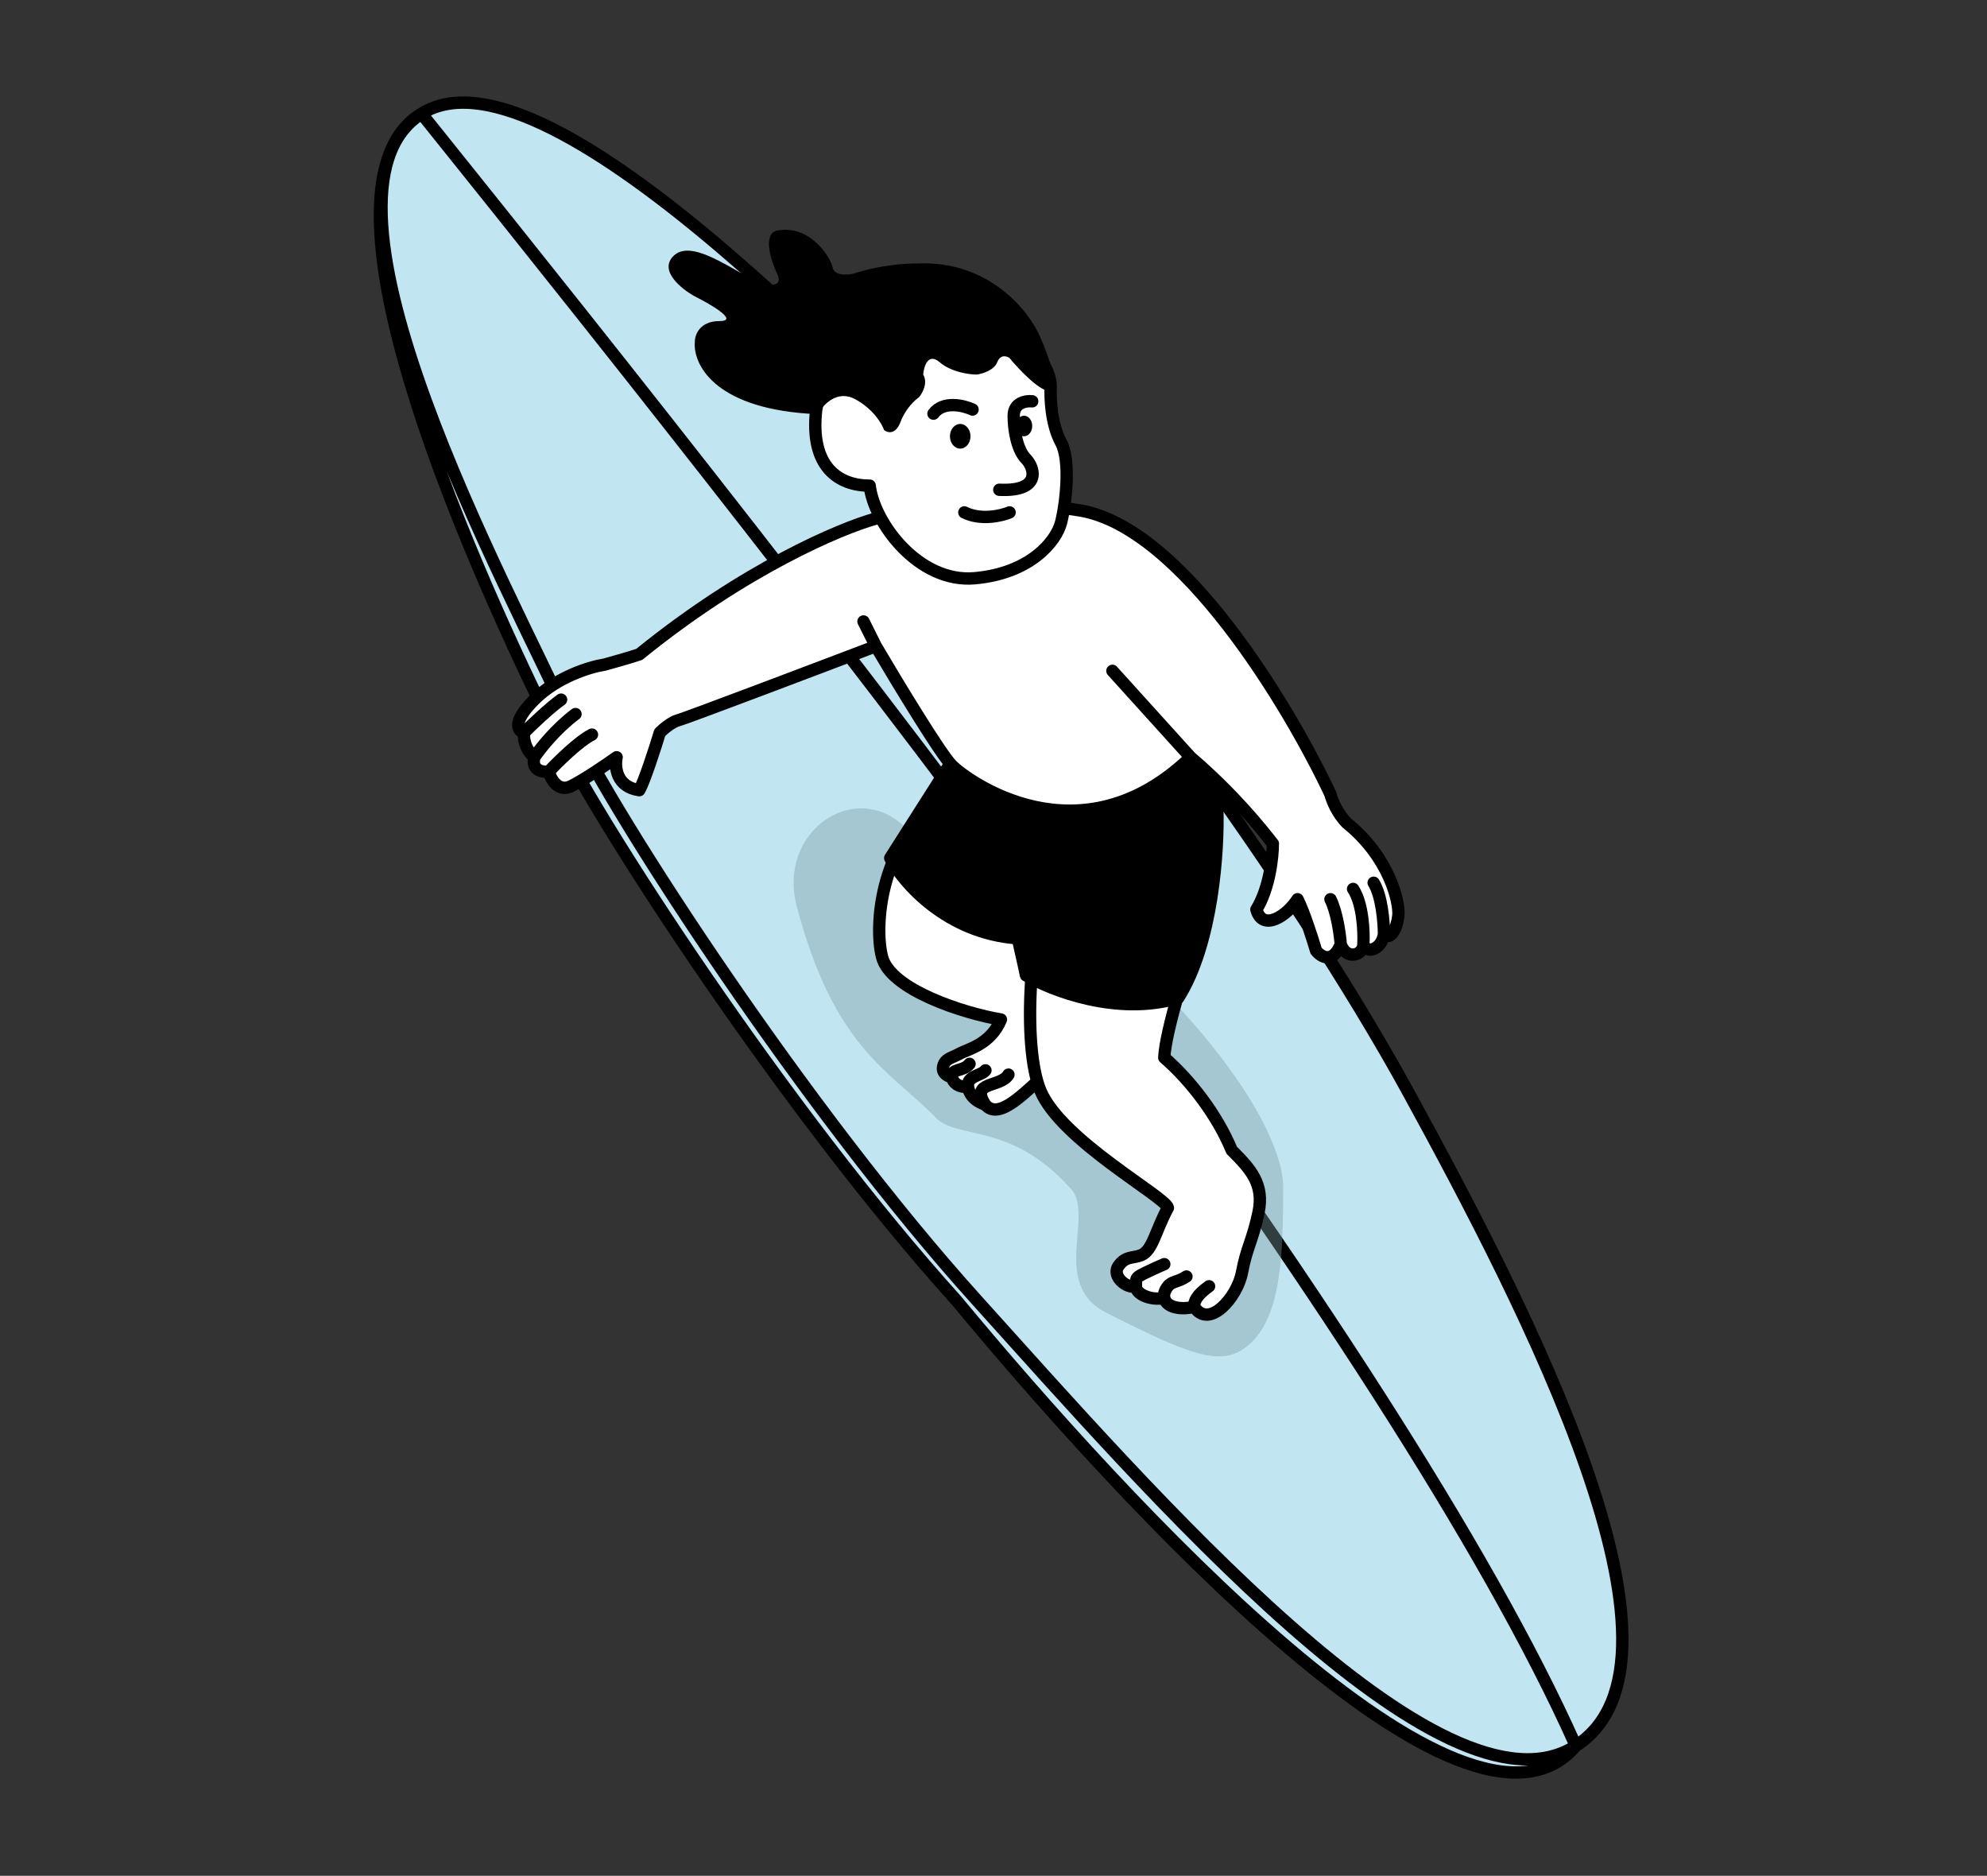
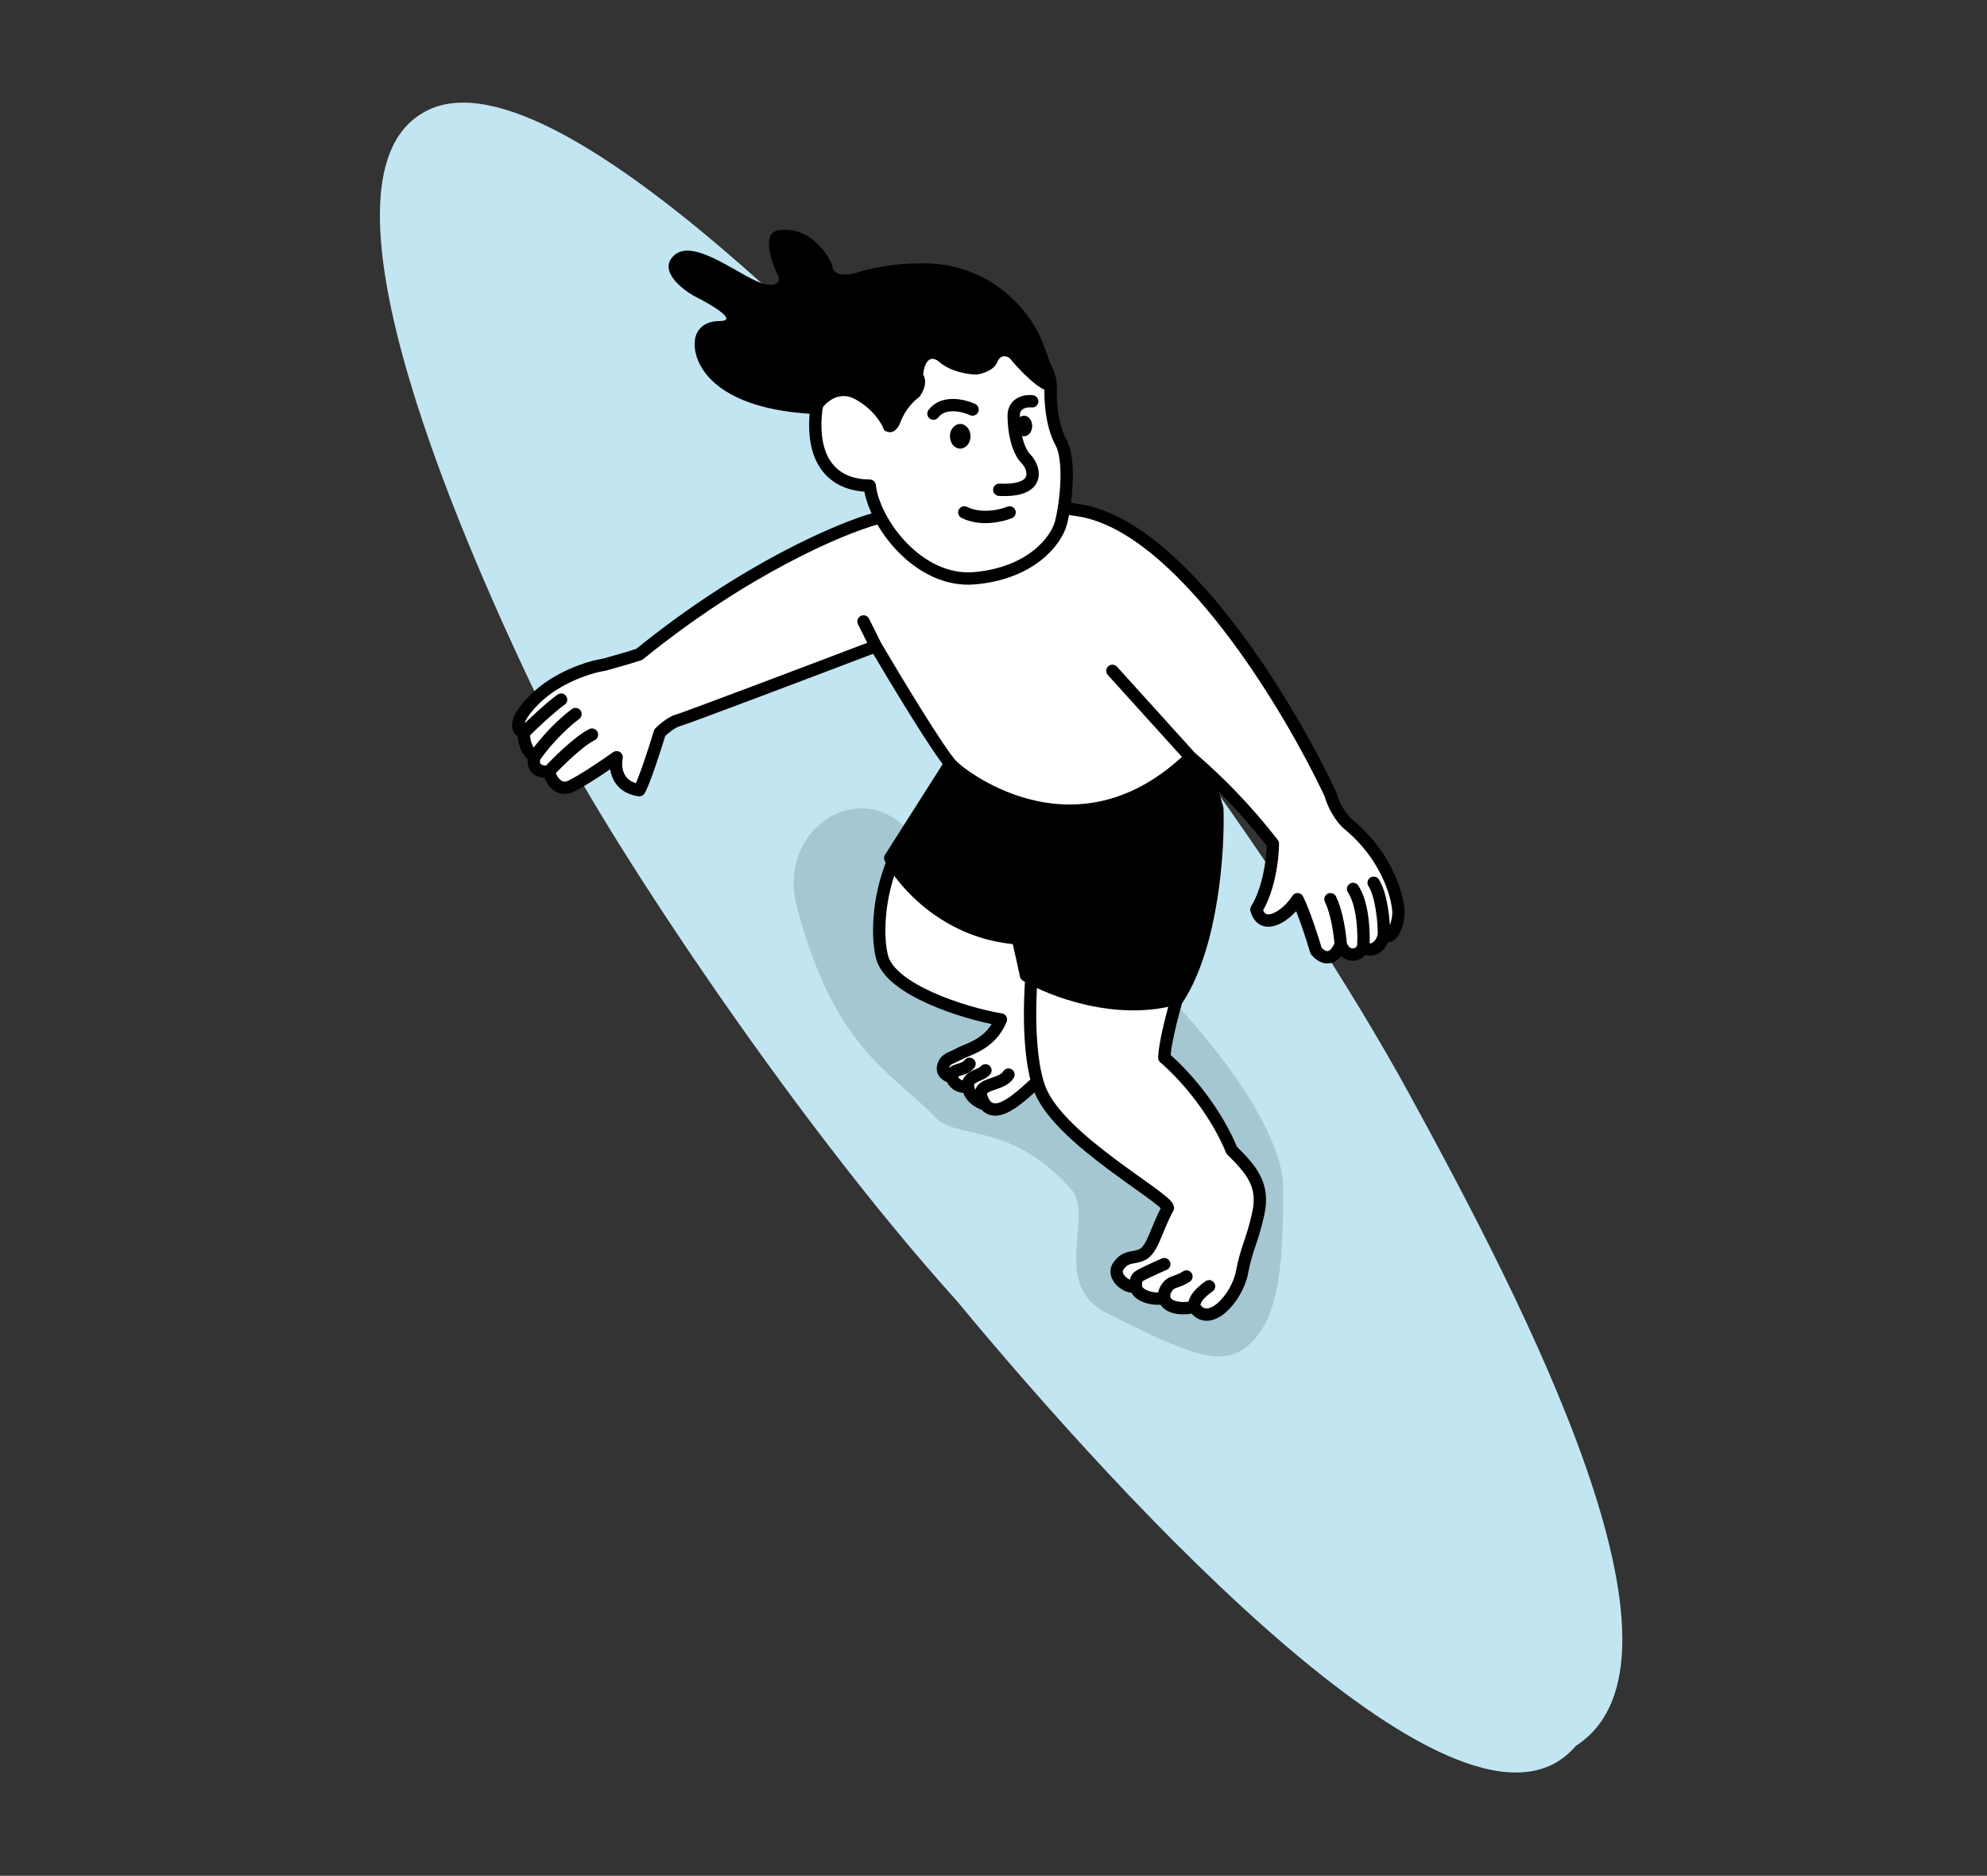
<svg xmlns="http://www.w3.org/2000/svg" width="410" height="387" viewBox="0 0 410 387" fill="none">
  <rect x="0" y="0" width="410" height="387" fill="#333333" stroke="none" />
  <path d="M204.428 104.85C186.067 86.881 113.666 6.745 86.991 23.449C62.743 38.112 95.679 112.848 113.055 148.384C122.852 169.095 162.423 229.622 197.341 268.286C231.92 310.031 302.499 386.858 325.157 360.195C352.624 342.532 314.829 269.635 290.708 225.554C266.587 181.473 222.79 122.818 204.428 104.85Z" fill="#C2E5F2" />
-   <path d="M325.157 360.195C297.689 377.859 236.503 306.949 201.585 268.286C166.668 229.622 127.097 169.095 117.3 148.383C105.698 122.69 60.315 40.153 86.991 23.449M325.157 360.195C352.624 342.532 314.829 269.635 290.708 225.554C266.587 181.473 222.79 122.818 204.428 104.85C186.067 86.881 113.666 6.745 86.991 23.449M325.157 360.195C288.26 277.387 172.036 129.363 86.991 23.449M325.157 360.195C302.499 386.858 231.92 310.031 197.341 268.286C162.423 229.622 122.852 169.095 113.055 148.384C95.679 112.848 62.743 38.112 86.991 23.449" stroke="black" stroke-width="2.547" />
  <g style="mix-blend-mode:darken">
    <path d="M258.401 276.778C264.366 270.813 264.767 258.526 264.768 245.368C264.768 245.368 266.476 232.811 242.271 206.741C218.067 180.671 187.014 170.881 187.014 170.881C176.526 160.392 160.346 171.526 164.388 186.915C171.992 215.87 183.318 220.797 192.608 230.087C196.901 235.51 208.297 230.963 221.047 245.368C225.833 250.775 216.686 264.974 228.263 270.836C246.964 280.304 252.844 282.336 258.401 276.778Z" fill="#7C9BA0" fill-opacity="0.4" />
  </g>
  <path d="M224.075 214.762C229.02 210.081 222.643 207.766 219.27 203.544C215.897 199.322 214.873 191.884 206.532 191.035C211.779 184.729 211.631 185.941 215.025 177.452C218.419 168.962 198.775 164.888 192.18 166.84C181.993 174.905 180.295 190.61 181.993 197.402C183.69 204.193 198.892 209.062 206.532 210.336C204.414 215.523 199.66 216.443 197.908 217.432C196.74 218.091 195.376 218.377 194.881 219.313C194.386 220.248 194.173 221.595 196.45 222.298C196.575 223.239 197.772 224.457 199.747 224.194C199.813 224.688 200.115 226.796 203.275 227.884C206.127 231.337 211.579 225.153 215.025 222.298C217.782 220.013 222.959 215.729 224.075 214.762Z" fill="white" />
  <path d="M203.275 227.884C206.127 231.337 211.579 225.153 215.025 222.298C217.782 220.013 222.959 215.729 224.075 214.762C229.02 210.081 222.643 207.766 219.27 203.544C215.897 199.322 214.873 191.884 206.532 191.035C211.779 184.729 211.631 185.941 215.025 177.452C218.419 168.962 198.775 164.888 192.18 166.84C181.993 174.905 180.295 190.61 181.993 197.402C183.69 204.193 198.892 209.062 206.532 210.336C204.414 215.523 199.66 216.443 197.908 217.432C196.74 218.091 195.376 218.377 194.881 219.313C194.386 220.248 194.173 221.595 196.45 222.298M203.275 227.884C200.115 226.796 199.813 224.688 199.747 224.194M203.275 227.884C200.109 222.988 206.443 224.442 208.088 221.705M199.747 224.194C197.772 224.457 196.575 223.239 196.45 222.298M199.747 224.194C199.448 221.951 202.484 221.949 203.339 220.828M196.45 222.298C196.187 220.323 198.772 221.162 200.055 219.481" stroke="black" stroke-width="2.547" stroke-linecap="round" stroke-linejoin="round" />
  <path d="M259.669 250.199C260.942 244.257 257.971 241.122 254.151 237.302C251.18 230.086 245.637 222.87 240.239 218.201C240.46 212.803 245.052 198.103 248.822 187.248C252.593 176.394 226.605 172.993 218.009 174.333C212.163 191.551 210.943 215.973 214.675 224.992C218.92 235.249 240.559 246.954 240.989 249.187C238.446 253.856 237.837 258.006 235.475 258.95C233.675 259.668 232.312 259.058 230.792 261.181C229.273 263.303 232.592 265.97 234.391 265.371C234.391 267.178 237.839 268.364 240.239 267.766C240.718 270.16 244.737 270.16 246.387 269.561C249.386 274.35 255.277 267.766 256.273 262.509C257.269 257.252 258.396 256.142 259.669 250.199Z" fill="white" />
  <path d="M246.387 269.561C249.386 274.35 255.277 267.766 256.273 262.509C257.269 257.252 258.396 256.142 259.669 250.199C260.942 244.257 257.971 241.122 254.151 237.302C251.18 230.086 245.637 222.87 240.239 218.201C240.46 212.803 245.052 198.103 248.822 187.248C252.593 176.394 226.605 172.993 218.009 174.333C212.163 191.551 210.943 215.973 214.675 224.992C218.92 235.249 240.559 246.954 240.989 249.187C238.446 253.856 237.837 258.006 235.475 258.95C233.675 259.668 232.312 259.058 230.792 261.181C229.273 263.303 232.592 265.97 234.391 265.371M246.387 269.561C244.737 270.16 240.718 270.16 240.239 267.766M246.387 269.561C246.387 268.451 246.935 267.178 249.482 265.371M240.239 267.766C237.839 268.364 234.391 267.178 234.391 265.371M240.239 267.766C240.089 267.167 240.239 266.329 240.989 265.371C241.815 264.315 243.013 264.555 244.813 263.358M234.391 265.371C234.391 263.564 234.286 263.575 236.79 262.378C239.294 261.181 239.839 261.011 240.239 260.811" stroke="black" stroke-width="2.547" stroke-linecap="round" stroke-linejoin="round" />
  <path d="M183.69 177.029L195.576 158.352L248.21 156.23L251.181 166.842C251.464 175.19 250.247 194.687 243.116 205.893C230.552 209.628 216.941 204.337 211.705 201.224C211.564 200.516 211.026 197.998 210.008 193.583C195.406 192.565 186.379 182.123 183.69 177.029Z" fill="black" stroke="black" stroke-width="2.547" stroke-linecap="round" stroke-linejoin="round" />
  <path d="M131.906 135.007C153.639 117.349 173.504 108.973 180.72 106.992C185.956 105.011 201.69 101.898 222.743 105.294C243.797 108.69 266.039 145.76 274.529 163.871C274.812 165.003 275.887 167.776 277.924 169.813C286.753 176.944 288.825 186.258 288.536 188.914C288.247 191.571 286.923 194.093 285.565 192.735C285.14 195.706 282.169 196.979 281.32 194.857C281.32 196.979 277.924 198.253 276.651 194.857C274.953 198.932 272.548 197.404 271.557 196.13C270.85 193.725 269.095 188.235 267.737 185.519C265.615 188.914 260.521 192.31 259.248 187.641C261.964 183.227 262.643 176.746 262.643 174.058C260.097 170.804 254.578 163.871 245.665 156.23C222.743 178.303 199.397 160.899 196.426 157.928C194.049 155.551 184.965 140.525 180.72 133.309C167.703 138.261 141.33 148.25 139.972 148.59C138.613 148.929 136.859 150.429 136.151 151.137C135.161 154.391 132.925 161.324 131.906 163.022C127.152 162.343 126.813 158.211 127.238 156.23C125.257 157.645 120.616 160.815 117.899 162.173C115.183 163.531 113.655 160.758 113.23 159.202C111.957 159.343 109.58 158.947 110.258 156.23C108.221 154.532 107.995 152.127 108.136 151.137C106.863 150.854 105.504 149.099 110.258 144.345C115.013 139.591 121.861 137.554 124.69 137.129C126.247 136.705 129.869 135.686 131.906 135.007Z" fill="white" />
  <path d="M108.136 151.137C106.863 150.854 105.504 149.099 110.258 144.345C115.013 139.591 121.861 137.554 124.69 137.129C126.247 136.705 129.869 135.686 131.906 135.007C153.639 117.349 173.504 108.973 180.72 106.992C185.956 105.011 201.69 101.898 222.743 105.294C243.797 108.69 266.039 145.76 274.529 163.871C274.812 165.003 275.887 167.776 277.924 169.813C286.753 176.944 288.825 186.258 288.536 188.914C288.247 191.571 286.923 194.093 285.565 192.735M108.136 151.137C107.995 152.127 108.221 154.532 110.258 156.23M108.136 151.137C109.693 149.58 113.4 146.043 115.777 144.345M110.258 156.23C109.58 158.947 111.957 159.343 113.23 159.202M110.258 156.23C111.391 154.532 114.673 150.373 118.748 147.316M113.23 159.202C113.655 160.758 115.183 163.531 117.899 162.173C120.616 160.815 125.257 157.645 127.238 156.23C126.813 158.211 127.152 162.343 131.906 163.022C132.925 161.324 135.161 154.391 136.151 151.137C136.859 150.429 138.613 148.929 139.972 148.59C141.33 148.25 167.703 138.261 180.72 133.309M113.23 159.202C115.069 157.221 119.427 152.919 122.144 151.561M180.72 133.309C184.965 140.525 194.049 155.551 196.426 157.928C199.397 160.899 222.743 178.303 245.665 156.23M180.72 133.309L178.174 128.215M245.665 156.23C254.578 163.871 260.097 170.804 262.643 174.058C262.643 176.746 261.964 183.227 259.248 187.641C260.521 192.31 265.615 188.914 267.737 185.519C269.095 188.235 270.85 193.725 271.557 196.13C272.548 197.404 274.953 198.932 276.651 194.857M245.665 156.23L229.535 138.403M276.651 194.857C277.924 198.253 281.32 196.979 281.32 194.857M276.651 194.857C276.509 192.876 275.887 188.235 274.529 185.519M281.32 194.857C282.169 196.979 285.14 195.706 285.565 192.735M281.32 194.857C281.462 192.31 281.235 186.453 279.198 183.396M285.565 192.735C285.565 190.329 285.14 184.84 283.442 182.123" stroke="black" stroke-width="2.547" stroke-linecap="round" stroke-linejoin="round" />
  <path d="M218.931 91.283C216.893 87.548 216.667 82.086 216.808 79.822C216.808 76.285 213.667 69.126 201.103 68.786C185.398 68.362 170.966 69.21 168.419 84.492C167.061 96.377 173.088 100.197 179.455 100.197C180.304 107.837 189.557 120.317 201.103 119.298C212.648 118.279 217.939 111.661 218.931 107.837C219.922 104.013 220.968 95.018 218.931 91.283Z" fill="white" stroke="black" stroke-width="2.547" stroke-linecap="round" stroke-linejoin="round" />
  <path d="M208.318 105.715C206.62 106.422 202.375 107.413 198.979 105.715" stroke="black" stroke-width="2.547" stroke-linecap="round" />
  <ellipse cx="198.131" cy="90.01" rx="2.122" ry="2.547" fill="black" />
  <ellipse cx="211.29" cy="87.887" rx="1.698" ry="2.122" fill="black" />
  <path d="M212.987 82.793C211.713 82.652 209.167 83.048 209.167 85.765C209.167 89.16 210.016 92.981 211.713 94.679C213.411 96.377 215.109 101.47 206.195 101.046" stroke="black" stroke-width="2.547" stroke-linecap="round" stroke-linejoin="round" />
  <path d="M193.887 74.729C191.51 72.691 190.633 75.578 190.491 77.276C191.51 78.974 190.349 81.096 189.642 81.945C188.793 82.511 186.84 84.322 185.822 87.038C184.803 89.755 183.133 89.302 182.426 88.736C182.001 87.463 180.219 84.407 176.483 82.369C172.748 80.332 169.833 83.501 168.843 85.341H166.721C147.025 83.982 142.95 74.87 143.375 70.484C143.375 69.069 144.393 66.24 148.468 66.24C152.543 66.24 146.77 62.844 143.375 61.146C140.545 59.59 135.734 55.713 139.13 52.657C143.375 48.836 153.562 57.75 157.807 58.599C161.202 59.278 160.92 57.467 160.354 56.477C159.08 53.788 157.298 48.242 160.354 47.563C167.145 46.289 171.39 53.081 171.814 55.203C172.154 56.901 174.786 56.76 176.059 56.477C178.04 55.769 183.445 54.354 189.218 54.354C204.159 53.675 212.422 64.259 214.686 69.635C216.242 73.172 218.846 80.332 216.808 80.671C214.771 81.011 210.3 76.285 208.319 73.88C207.753 73.456 206.451 73.031 205.772 74.729C205.093 76.427 202.659 77.134 201.527 77.276C199.971 77.276 196.264 76.766 193.887 74.729Z" fill="black" />
  <path d="M200.677 84.491C198.838 83.642 194.65 82.624 192.612 85.34" stroke="black" stroke-width="2.547" stroke-linecap="round" stroke-linejoin="round" />
</svg>